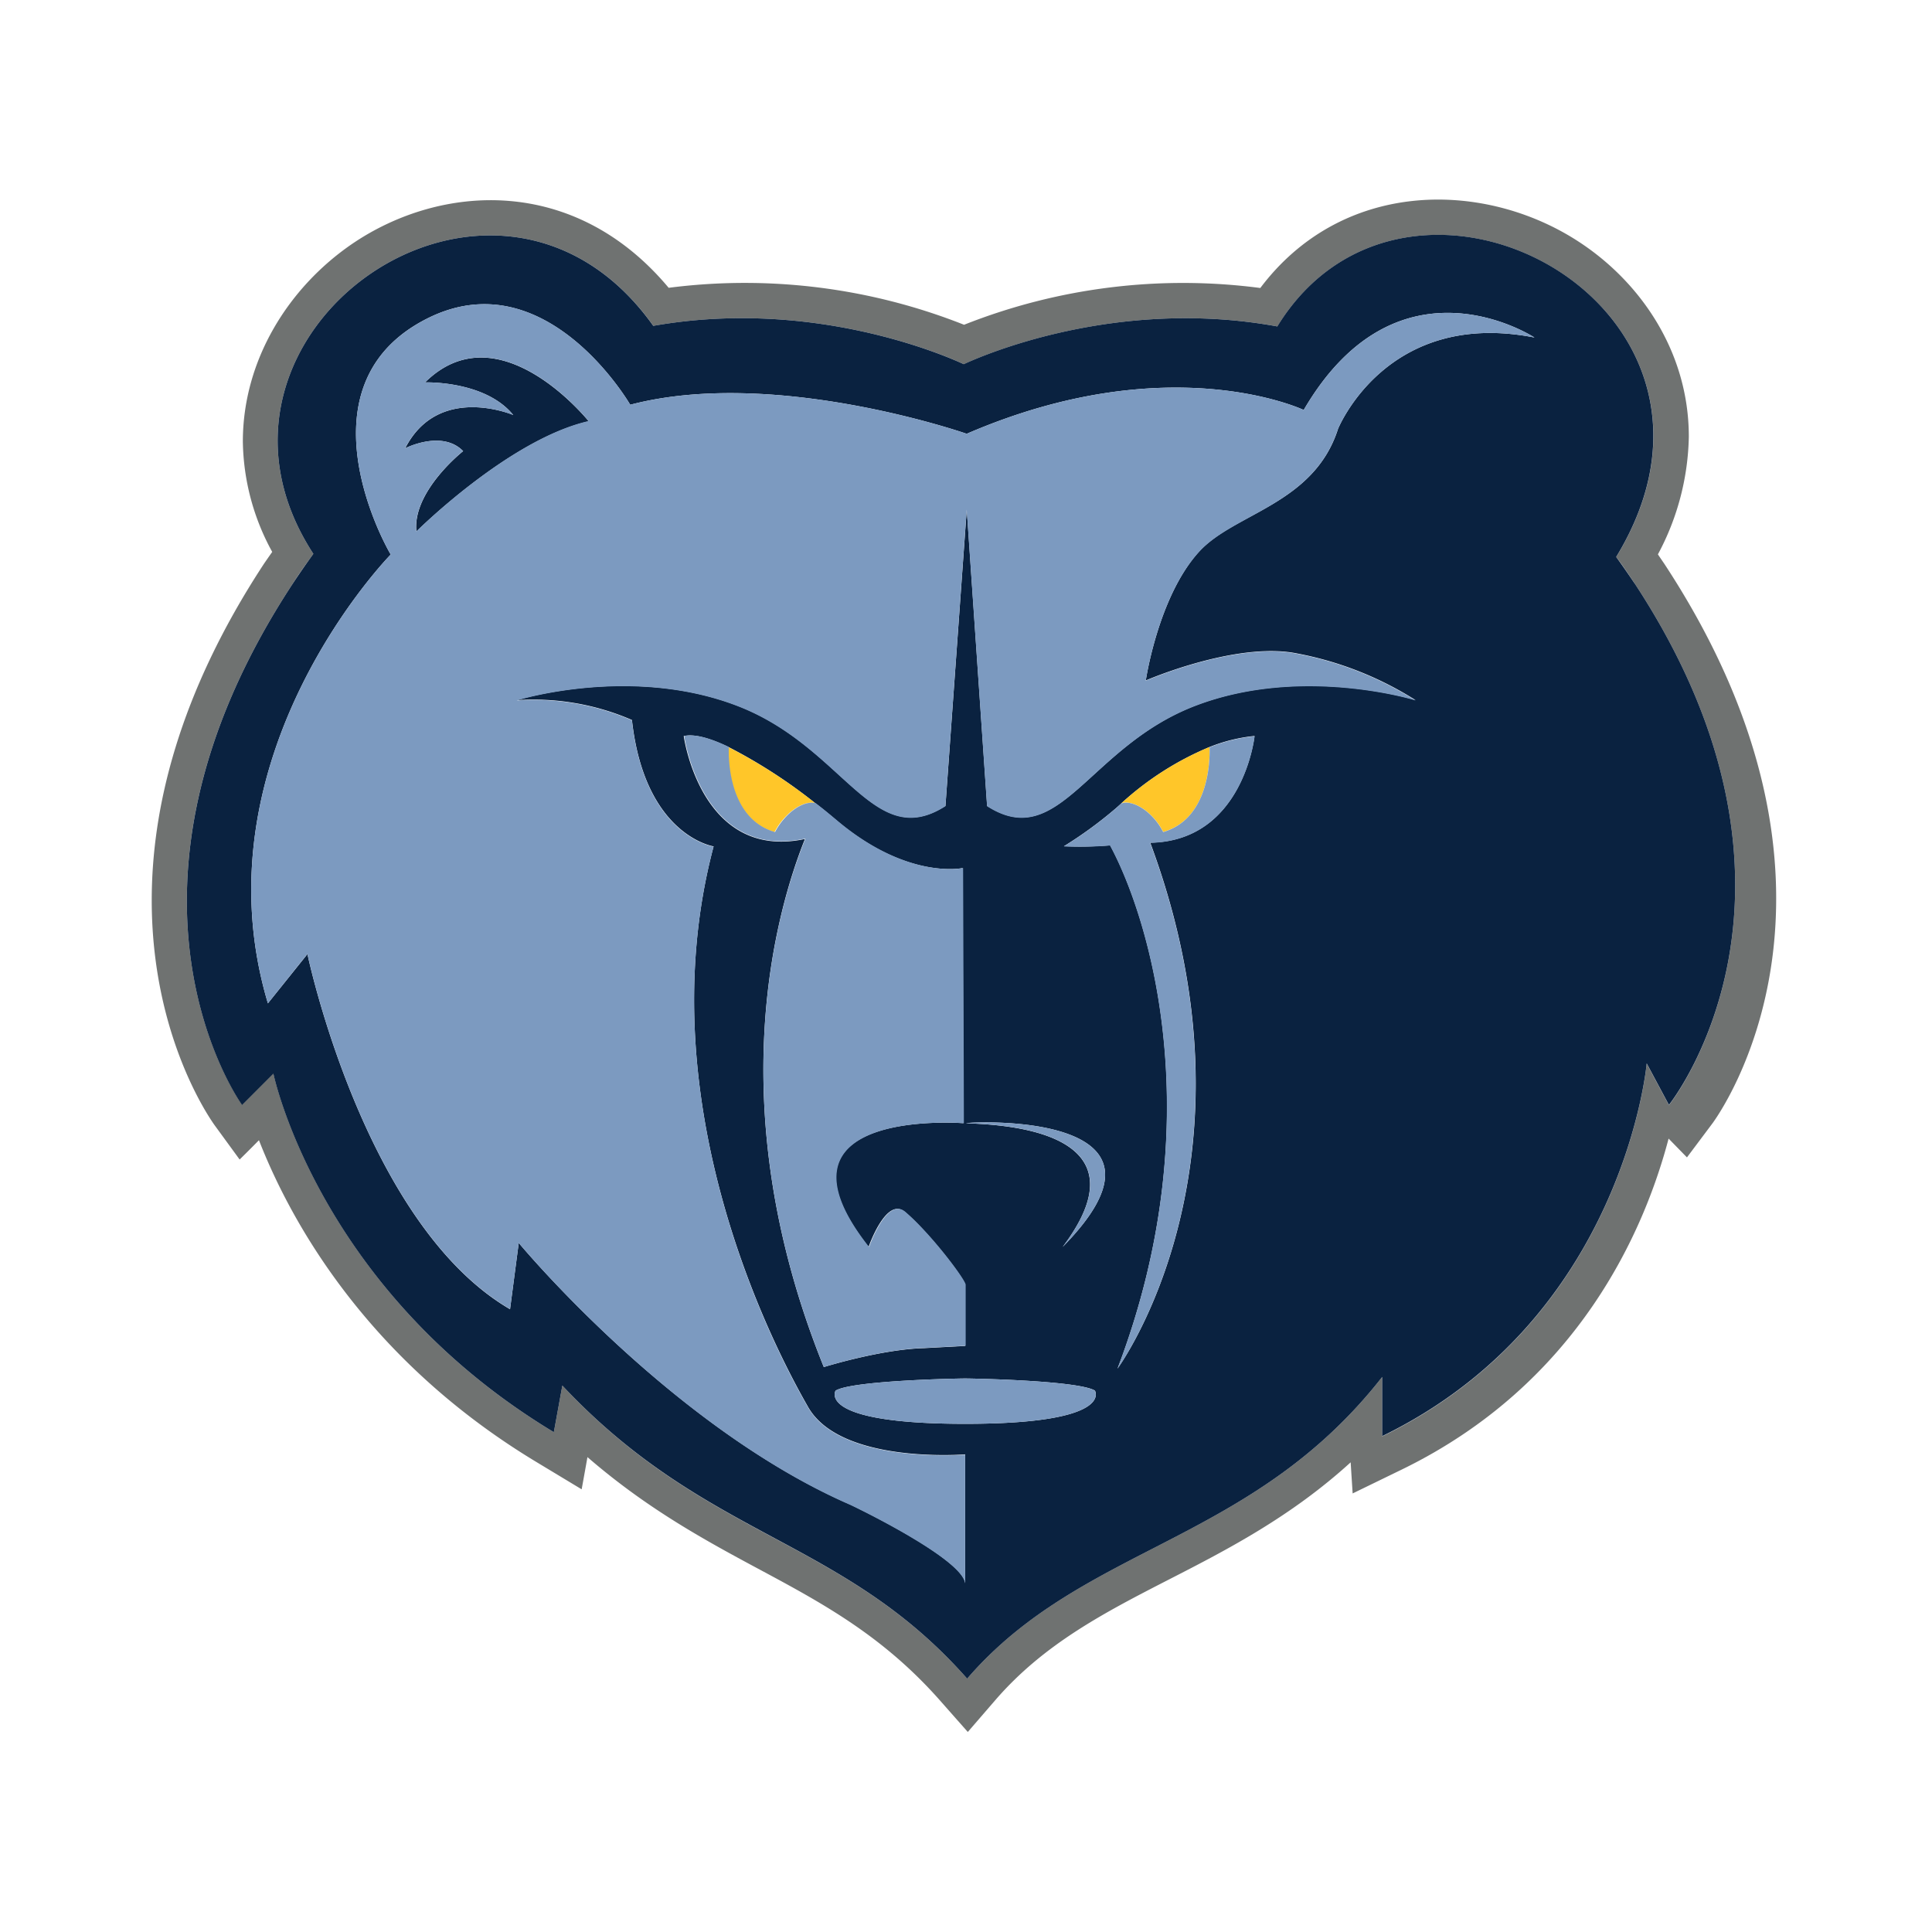
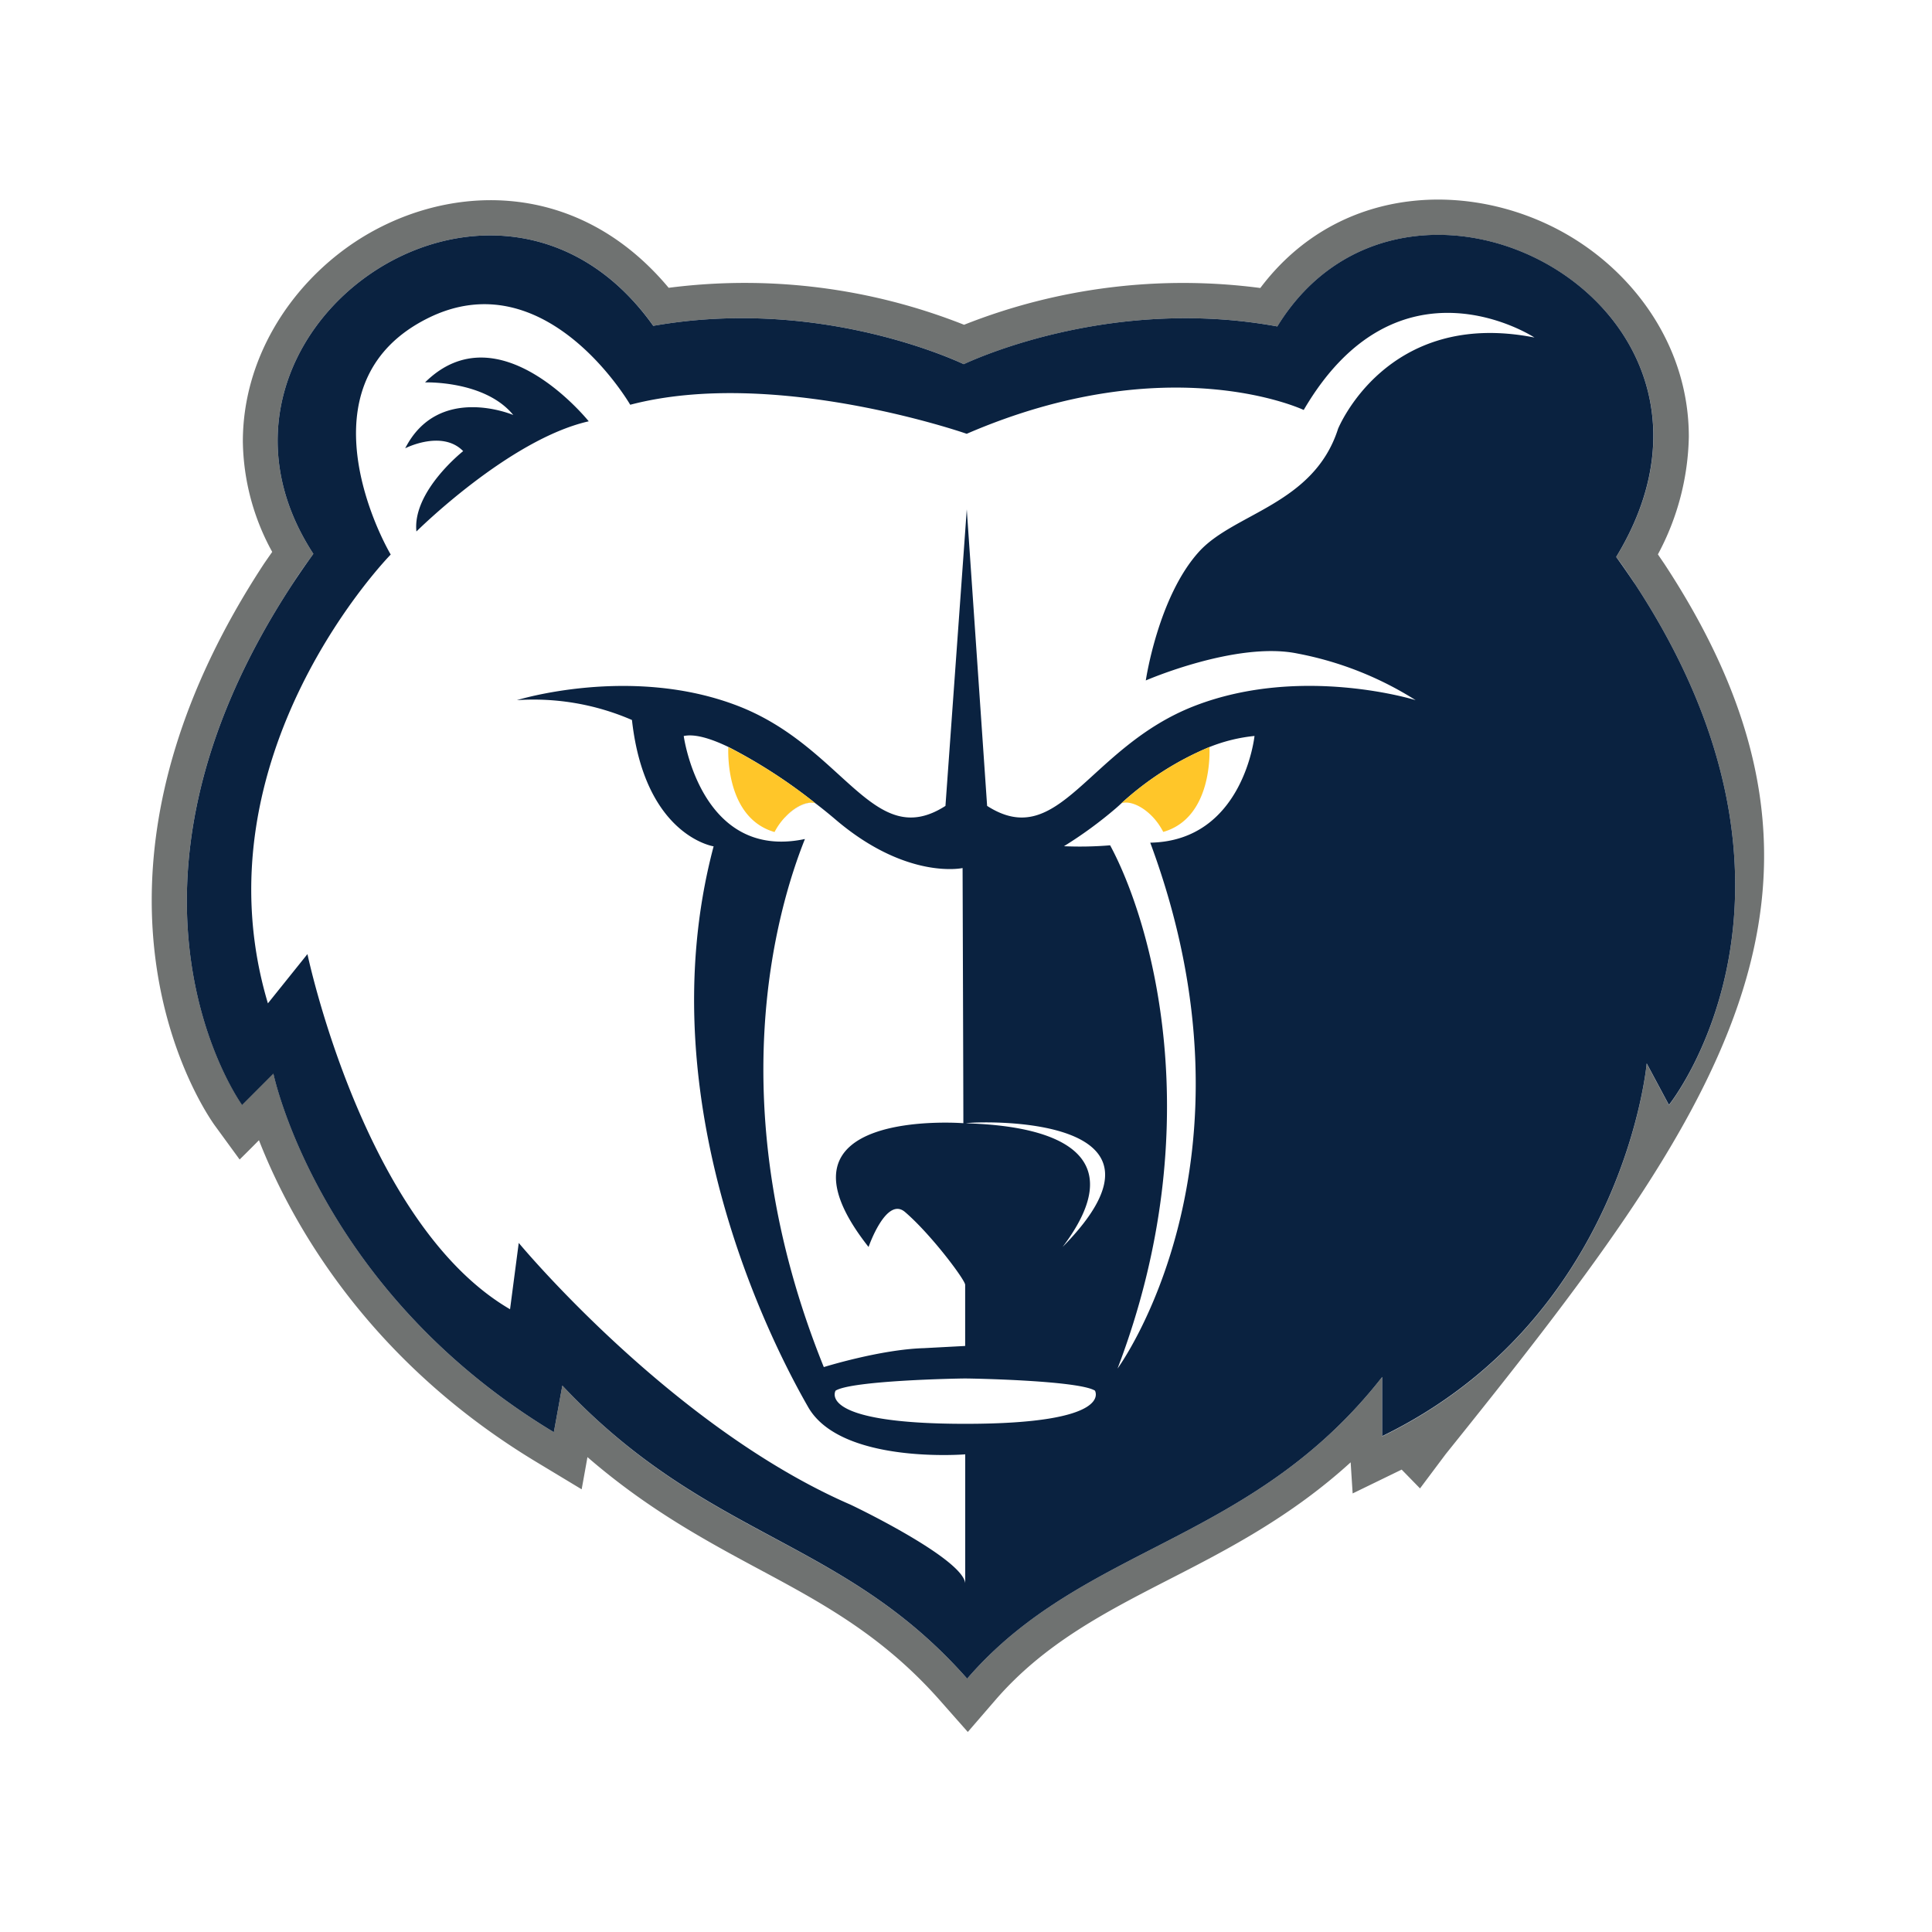
<svg xmlns="http://www.w3.org/2000/svg" viewBox="0 0 300 300">
  <defs>
    <style>.cls-1{fill:none;}.cls-2{fill:#6f7271;}.cls-3{fill:#0a2240;}.cls-4{fill:#ffc629;}.cls-5{fill:#7c9ac0;}</style>
  </defs>
  <title>memphis-grizzlies</title>
  <g id="Layer_2" data-name="Layer 2">
    <g id="grizzlies">
      <rect class="cls-1" width="300" height="300" />
-       <path class="cls-2" d="M258.39,87.48s-.54-.78-.95-1.4a40.11,40.11,0,0,0,4.8-18.27c0-13.48-7.87-24.63-18-30.85-14.64-9-36-8.89-48.54,7.76a92.28,92.28,0,0,0-46,5.71,92.45,92.45,0,0,0-45.87-5.74C89.2,27.18,68.48,28.49,54.71,37.85c-9.9,6.76-17,18.06-17,30.71A36.52,36.52,0,0,0,42.27,85.7c-.58.82-1.24,1.78-1.24,1.78-13.38,20.36-17.47,38.2-17.47,52.31,0,21.15,9.11,34,9.74,34.9l3.91,5.36s1.61-1.58,3-3C45,189.32,56.74,211,83.26,227l7.06,4.26s.48-2.64.9-5c9.12,7.89,17.87,12.7,26.41,17.28,10,5.36,19.43,10.42,28.35,20.53l4.3,4.87,4.25-4.92c7.61-8.81,17.08-13.67,27.09-18.81,9-4.61,18.84-9.7,28.11-18.14.15,2.38.31,4.83.31,4.83l7.61-3.7c27.53-13.39,37.73-37.26,41.45-51.4l2.85,2.92,4-5.34C267,172.91,291.84,138.34,258.39,87.48Zm.76,84.13-3.45-6.45s-3.48,39.59-41.07,57.88v-9.23c-20.35,26-46.47,26-64.45,46.85-19.44-22-40.33-21.46-62.86-45.51L86,222.39c-36.61-22.08-43.55-55.73-43.55-55.73l-4.86,4.87s-23.8-32.71,7.9-80.95c1-1.58,2.1-3.1,3.17-4.58C26.35,51.77,76.93,16.13,101.45,50.6c24.77-4.39,45.41,4.65,48.21,5.95,2.8-1.3,23.71-10.45,48.69-5.86,20.3-33.07,76.39-3.17,52.62,35.79,1,1.33,1.9,2.69,2.85,4.1C285.52,138.82,259.15,171.61,259.15,171.61Z" />
+       <path class="cls-2" d="M258.39,87.48s-.54-.78-.95-1.4a40.11,40.11,0,0,0,4.8-18.27c0-13.48-7.87-24.63-18-30.85-14.64-9-36-8.89-48.54,7.76a92.28,92.28,0,0,0-46,5.71,92.45,92.45,0,0,0-45.87-5.74C89.2,27.18,68.48,28.49,54.71,37.85c-9.9,6.76-17,18.06-17,30.71A36.52,36.52,0,0,0,42.27,85.7c-.58.82-1.24,1.78-1.24,1.78-13.38,20.36-17.47,38.2-17.47,52.31,0,21.15,9.11,34,9.74,34.9l3.91,5.36s1.61-1.58,3-3C45,189.32,56.74,211,83.26,227l7.06,4.26s.48-2.64.9-5c9.12,7.89,17.87,12.7,26.41,17.28,10,5.36,19.43,10.42,28.35,20.53l4.3,4.87,4.25-4.92c7.61-8.81,17.08-13.67,27.09-18.81,9-4.61,18.84-9.7,28.11-18.14.15,2.38.31,4.83.31,4.83l7.61-3.7l2.85,2.92,4-5.34C267,172.91,291.84,138.34,258.39,87.48Zm.76,84.13-3.45-6.45s-3.48,39.59-41.07,57.88v-9.23c-20.35,26-46.47,26-64.45,46.85-19.44-22-40.33-21.46-62.86-45.51L86,222.39c-36.61-22.08-43.55-55.73-43.55-55.73l-4.86,4.87s-23.8-32.71,7.9-80.95c1-1.58,2.1-3.1,3.17-4.58C26.35,51.77,76.93,16.13,101.45,50.6c24.77-4.39,45.41,4.65,48.21,5.95,2.8-1.3,23.71-10.45,48.69-5.86,20.3-33.07,76.39-3.17,52.62,35.79,1,1.33,1.9,2.69,2.85,4.1C285.52,138.82,259.15,171.61,259.15,171.61Z" />
      <path class="cls-3" d="M174.11,124.76a2.08,2.08,0,0,1,.71-.12,2.08,2.08,0,0,0-.71.12ZM66,59.38s9.3-.33,13.7,5.06c0,0-11.6-4.95-16.78,5.17,0,0,5.7-2.93,9,.44,0,0-7.91,6.23-7.26,12.48,0,0,14.38-14.31,26.76-17.11C91.4,65.42,77.51,48,66,59.38Zm187.81,31.2c-.95-1.41-1.89-2.77-2.85-4.1,23.77-39-32.32-68.86-52.62-35.79-25-4.59-45.89,4.56-48.69,5.86-2.8-1.3-23.44-10.34-48.21-5.95C76.93,16.13,26.35,51.77,48.66,86c-1.07,1.48-2.13,3-3.17,4.58-31.7,48.24-7.9,81-7.9,81l4.86-4.87S49.39,200.31,86,222.39l1.32-7.24c22.53,24,43.42,23.5,62.86,45.51,18-20.85,44.1-20.85,64.45-46.85V223c37.59-18.29,41.07-57.88,41.07-57.88l3.45,6.45S285.52,138.82,253.82,90.58ZM149.89,221.09c-23.28,0-20.14-5.15-20.14-5.15,2.52-1.57,18.83-1.89,20.11-1.89s17.66.32,20.17,1.89C170,215.94,173.17,221.09,149.89,221.09Zm-43.72-106.8c1.69-.37,4.15.36,6.92,1.69a81,81,0,0,1,13.52,8.75c1.21.92,2.33,1.84,3.3,2.67,11,9.28,19.56,7.39,19.56,7.39s.12,35.29.12,39.62c0,0-31.86-2.5-14.72,19.22,0,0,2.74-7.93,5.66-5.43,4.05,3.47,9.34,10.55,9.34,11.3V209l-6.39.34c-6.75.19-15.56,2.94-15.56,2.94-16.34-40.47-7.28-71.12-2.93-82C108.8,133.71,106.17,114.29,106.17,114.29ZM165,193.63c14.27-18.89-11.61-19-15-19.22C152.05,174.1,185.45,172.88,165,193.63Zm13.61-62.78c18.45,49.7-5.08,81.66-5.08,81.66,14.49-38,5.18-69.52-1.15-81.25a56.92,56.92,0,0,1-7.17.14,64.49,64.49,0,0,0,8.06-5.89c.25-.22.55-.48.86-.78v0A47.15,47.15,0,0,1,187.8,116a25.67,25.67,0,0,1,7-1.72S193.08,130.59,178.6,130.85Zm29.14-64.19c-3.8,11.7-16.12,13-21.56,19-6.36,7-8.27,20-8.27,20s14-6.08,23.45-4.2a52.66,52.66,0,0,1,18.45,7.26s-17.7-5.53-34.29.88-21,22.76-32.25,15.54l-3.16-46.05-3.31,46.05c-11.25,7.22-15.67-9.15-32.26-15.54s-34.29-.88-34.29-.88a38.36,38.36,0,0,1,17.87,3.08c2,18,12.68,19.62,12.68,19.62-11,41.45,11.22,81,14.68,87.07,5.1,8.92,24.39,7.34,24.39,7.34v20c-.44-3.62-15.19-10.95-17.84-12.2C104.21,221.54,80.55,193,80.55,193l-1.35,10.3c-22.69-13.21-31.46-55.15-31.46-55.15L41.6,155.8C30.1,117.26,60.67,86.11,60.67,86.11c-3.22-5.61-12.84-27.28,5.61-36.62S97.86,62.85,97.86,62.85c22.46-5.89,52.25,4.51,52.25,4.51,31.46-13.59,52.33-3.7,52.33-3.7,14.69-25.14,35.83-11.25,35.83-11.25C215.25,47.88,207.74,66.66,207.74,66.66Zm-85.82,60.22c1.55-1.67,3.42-2.52,4.69-2.15C125.33,124.34,123.47,125.2,121.92,126.88Z" />
      <path class="cls-4" d="M187.8,116a47.15,47.15,0,0,0-13.68,8.74h0a2.08,2.08,0,0,1,.71-.12c1.54,0,3.64,1.27,5.12,3.42a12.7,12.7,0,0,1,.68,1.14C188.25,127,187.84,116.75,187.8,116ZM120.27,129.2a10.07,10.07,0,0,1,1.65-2.32c1.55-1.68,3.41-2.54,4.69-2.15A81,81,0,0,0,113.09,116C113.07,116.73,112.65,127,120.27,129.2Z" />
-       <path class="cls-5" d="M150,174.41c3.42.2,29.3.33,15,19.22C185.45,172.88,152.05,174.1,150,174.41Zm-22,37.84s8.81-2.75,15.56-2.94l6.39-.34V199.5c0-.75-5.29-7.83-9.34-11.3-2.92-2.5-5.66,5.43-5.66,5.43-17.14-21.72,14.72-19.22,14.72-19.22,0-4.33-.12-39.62-.12-39.62s-8.54,1.89-19.56-7.39c-1-.83-2.09-1.75-3.3-2.67-1.27-.37-3.14.48-4.69,2.15a10.07,10.07,0,0,0-1.65,2.32c-7.62-2.18-7.2-12.47-7.18-13.22-2.77-1.33-5.23-2.06-6.92-1.69,0,0,2.63,19.42,18.82,15.92C120.64,141.13,111.58,171.78,127.92,212.25ZM207.74,66.66s7.51-18.78,30.53-14.25c0,0-21.14-13.89-35.83,11.25,0,0-20.87-9.89-52.33,3.7,0,0-29.79-10.4-52.25-4.51,0,0-13.12-22.72-31.58-13.36s-8.83,31-5.61,36.62c0,0-30.57,31.15-19.07,69.69l6.14-7.68s8.77,41.94,31.46,55.15L80.55,193s23.66,28.57,51.48,40.68c2.65,1.25,17.4,8.58,17.84,12.2v-20s-19.29,1.58-24.39-7.34c-3.46-6-25.64-45.62-14.68-87.07,0,0-10.68-1.61-12.68-19.62a38.36,38.36,0,0,0-17.87-3.08s17.7-5.53,34.29.88,21,22.76,32.26,15.54l3.31-46.05,3.16,46.05c11.24,7.22,15.68-9.15,32.25-15.54s34.29-.88,34.29-.88a52.66,52.66,0,0,0-18.45-7.26c-9.5-1.88-23.45,4.2-23.45,4.2s1.91-13.06,8.27-20C191.62,79.69,203.94,78.36,207.74,66.66ZM64.64,82.53C64,76.28,71.9,70.05,71.9,70.05c-3.27-3.37-9-.44-9-.44,5.18-10.12,16.78-5.17,16.78-5.17C75.31,59.05,66,59.38,66,59.38c11.5-11.39,25.39,6,25.39,6C79,68.22,64.64,82.53,64.64,82.53Zm85.22,131.52c-1.28,0-17.59.32-20.11,1.89,0,0-3.14,5.15,20.14,5.15S170,215.94,170,215.94C167.52,214.37,151.16,214.05,149.86,214.05Zm30.76-84.85a12.7,12.7,0,0,0-.68-1.14c-1.48-2.15-3.58-3.45-5.12-3.42a2.08,2.08,0,0,0-.71.12h0v0c-.31.3-.61.56-.86.78a64.49,64.49,0,0,1-8.06,5.89,56.92,56.92,0,0,0,7.17-.14c6.33,11.73,15.64,43.29,1.15,81.25,0,0,23.53-32,5.08-81.66,14.48-.26,16.23-16.56,16.23-16.56a25.67,25.67,0,0,0-7,1.72C187.84,116.75,188.25,127,180.62,129.2Z" />
    </g>
  </g>
</svg>